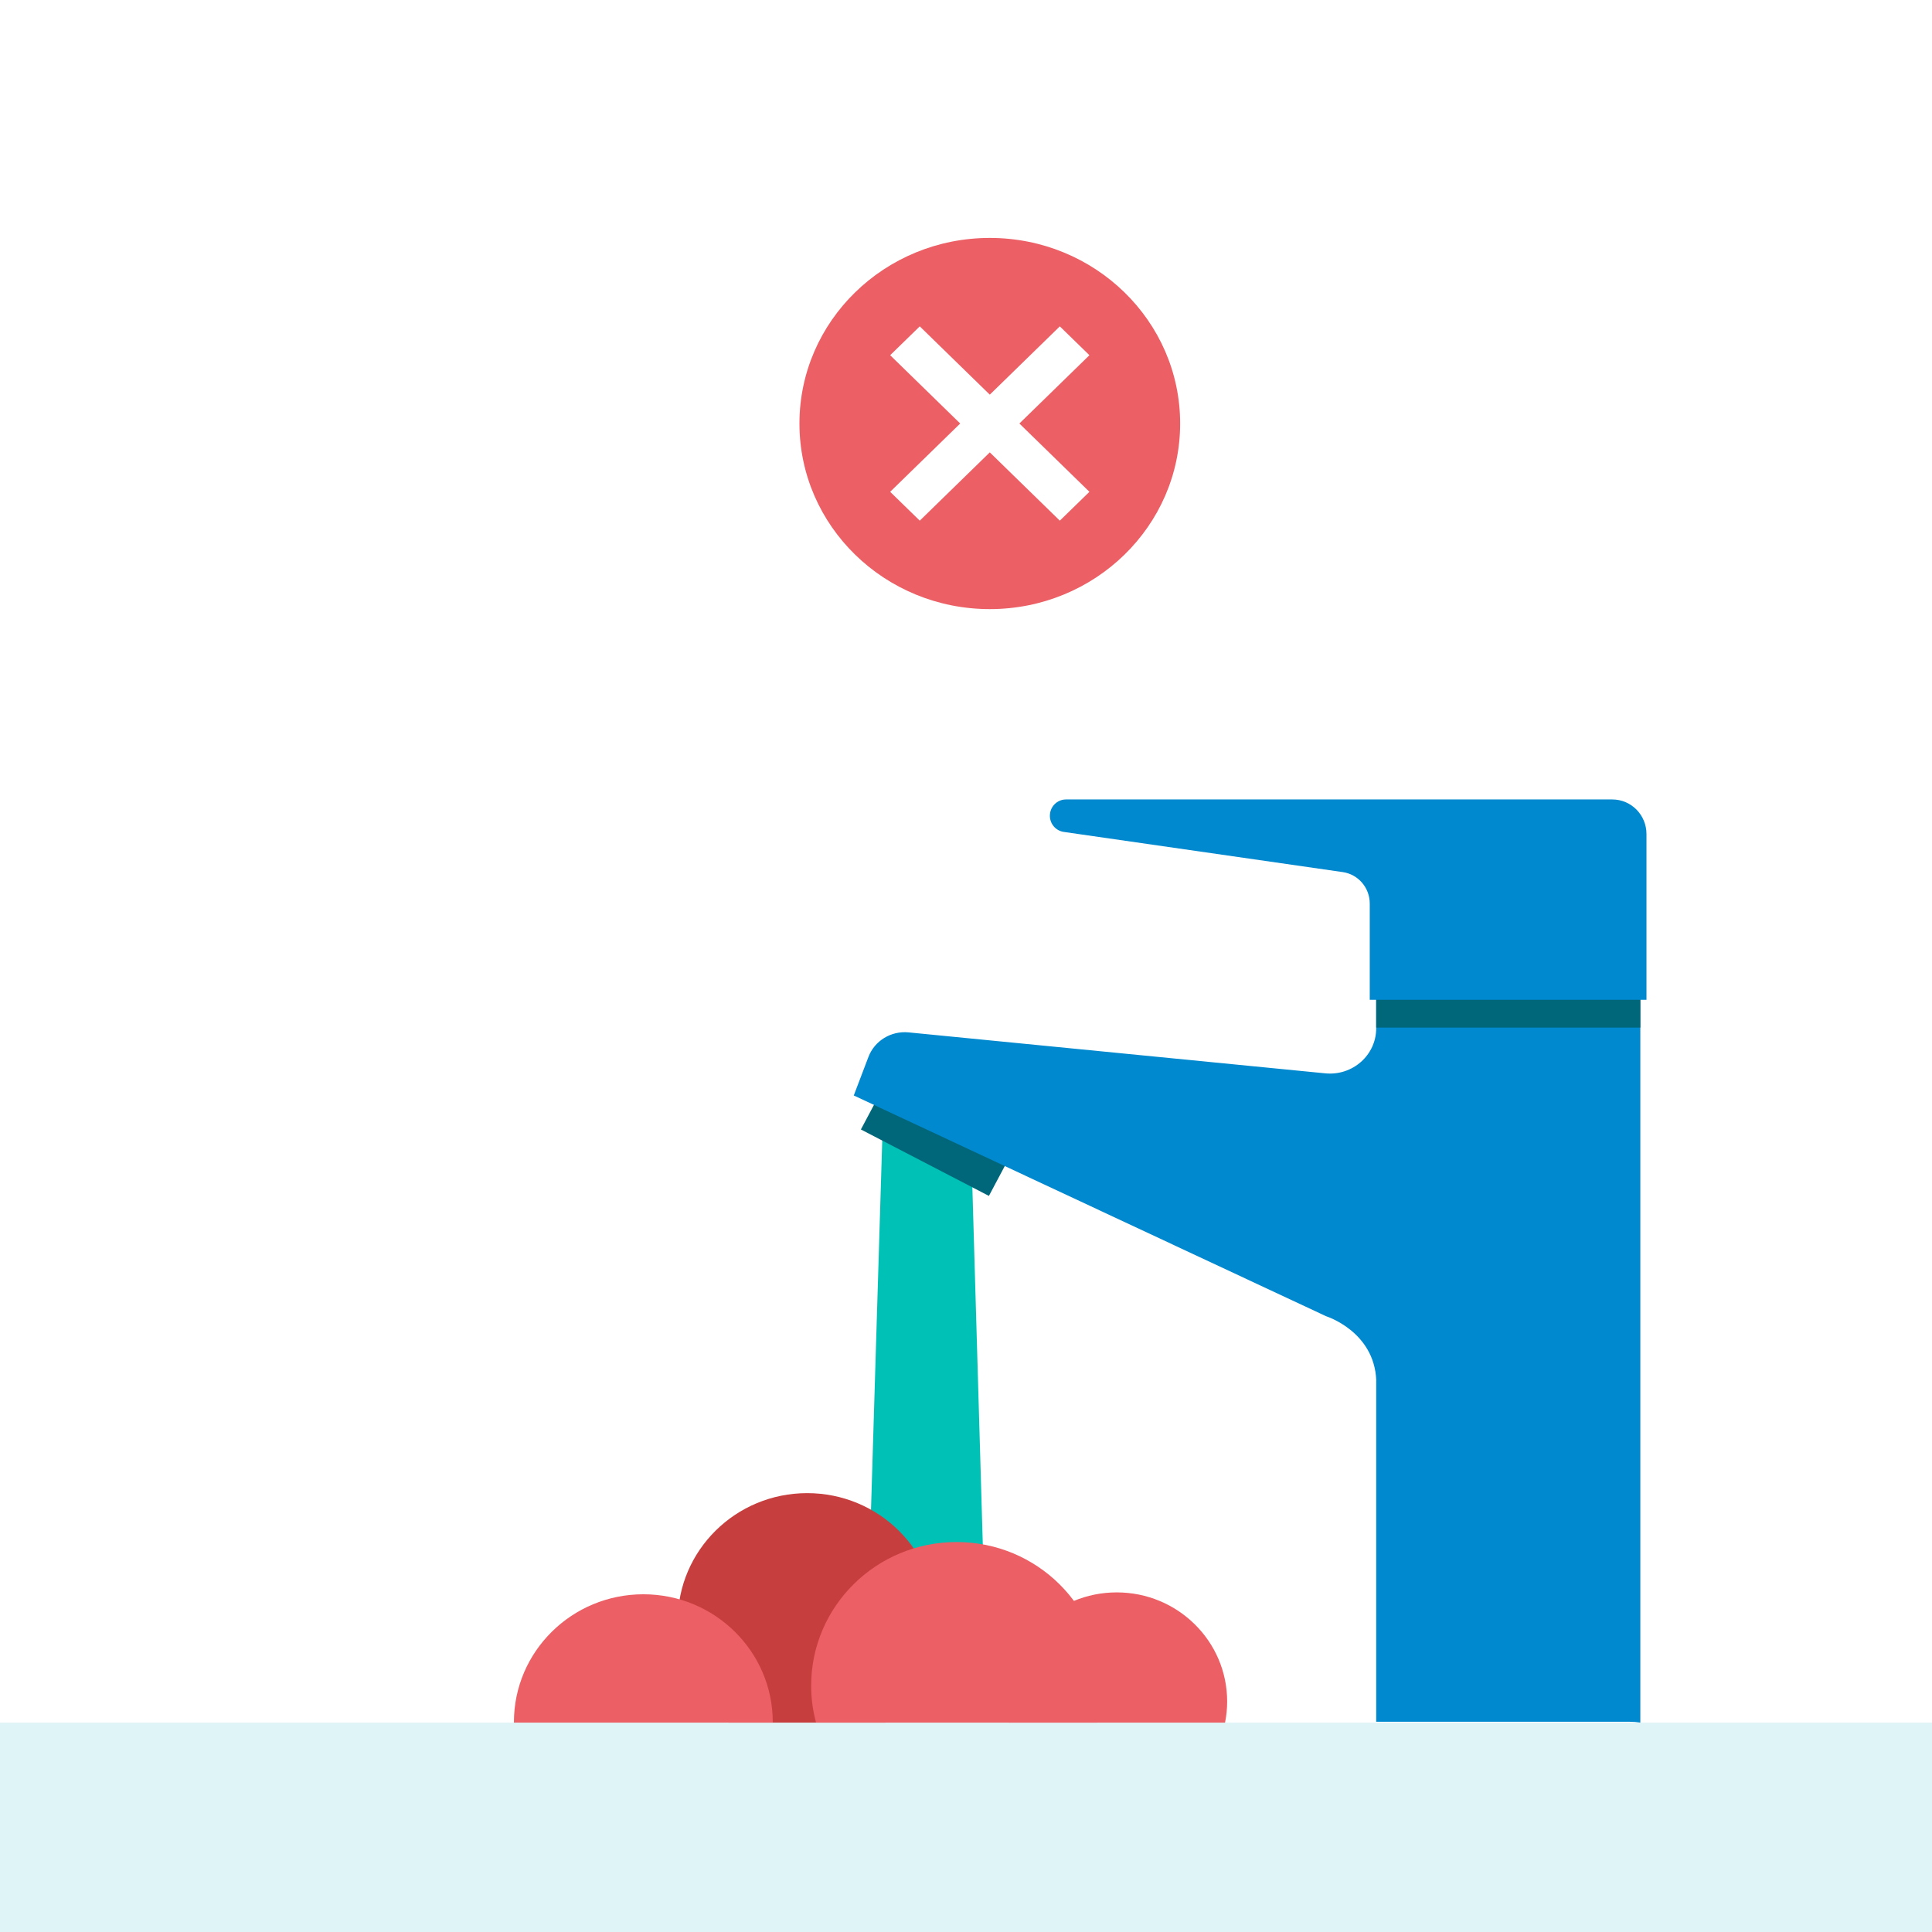
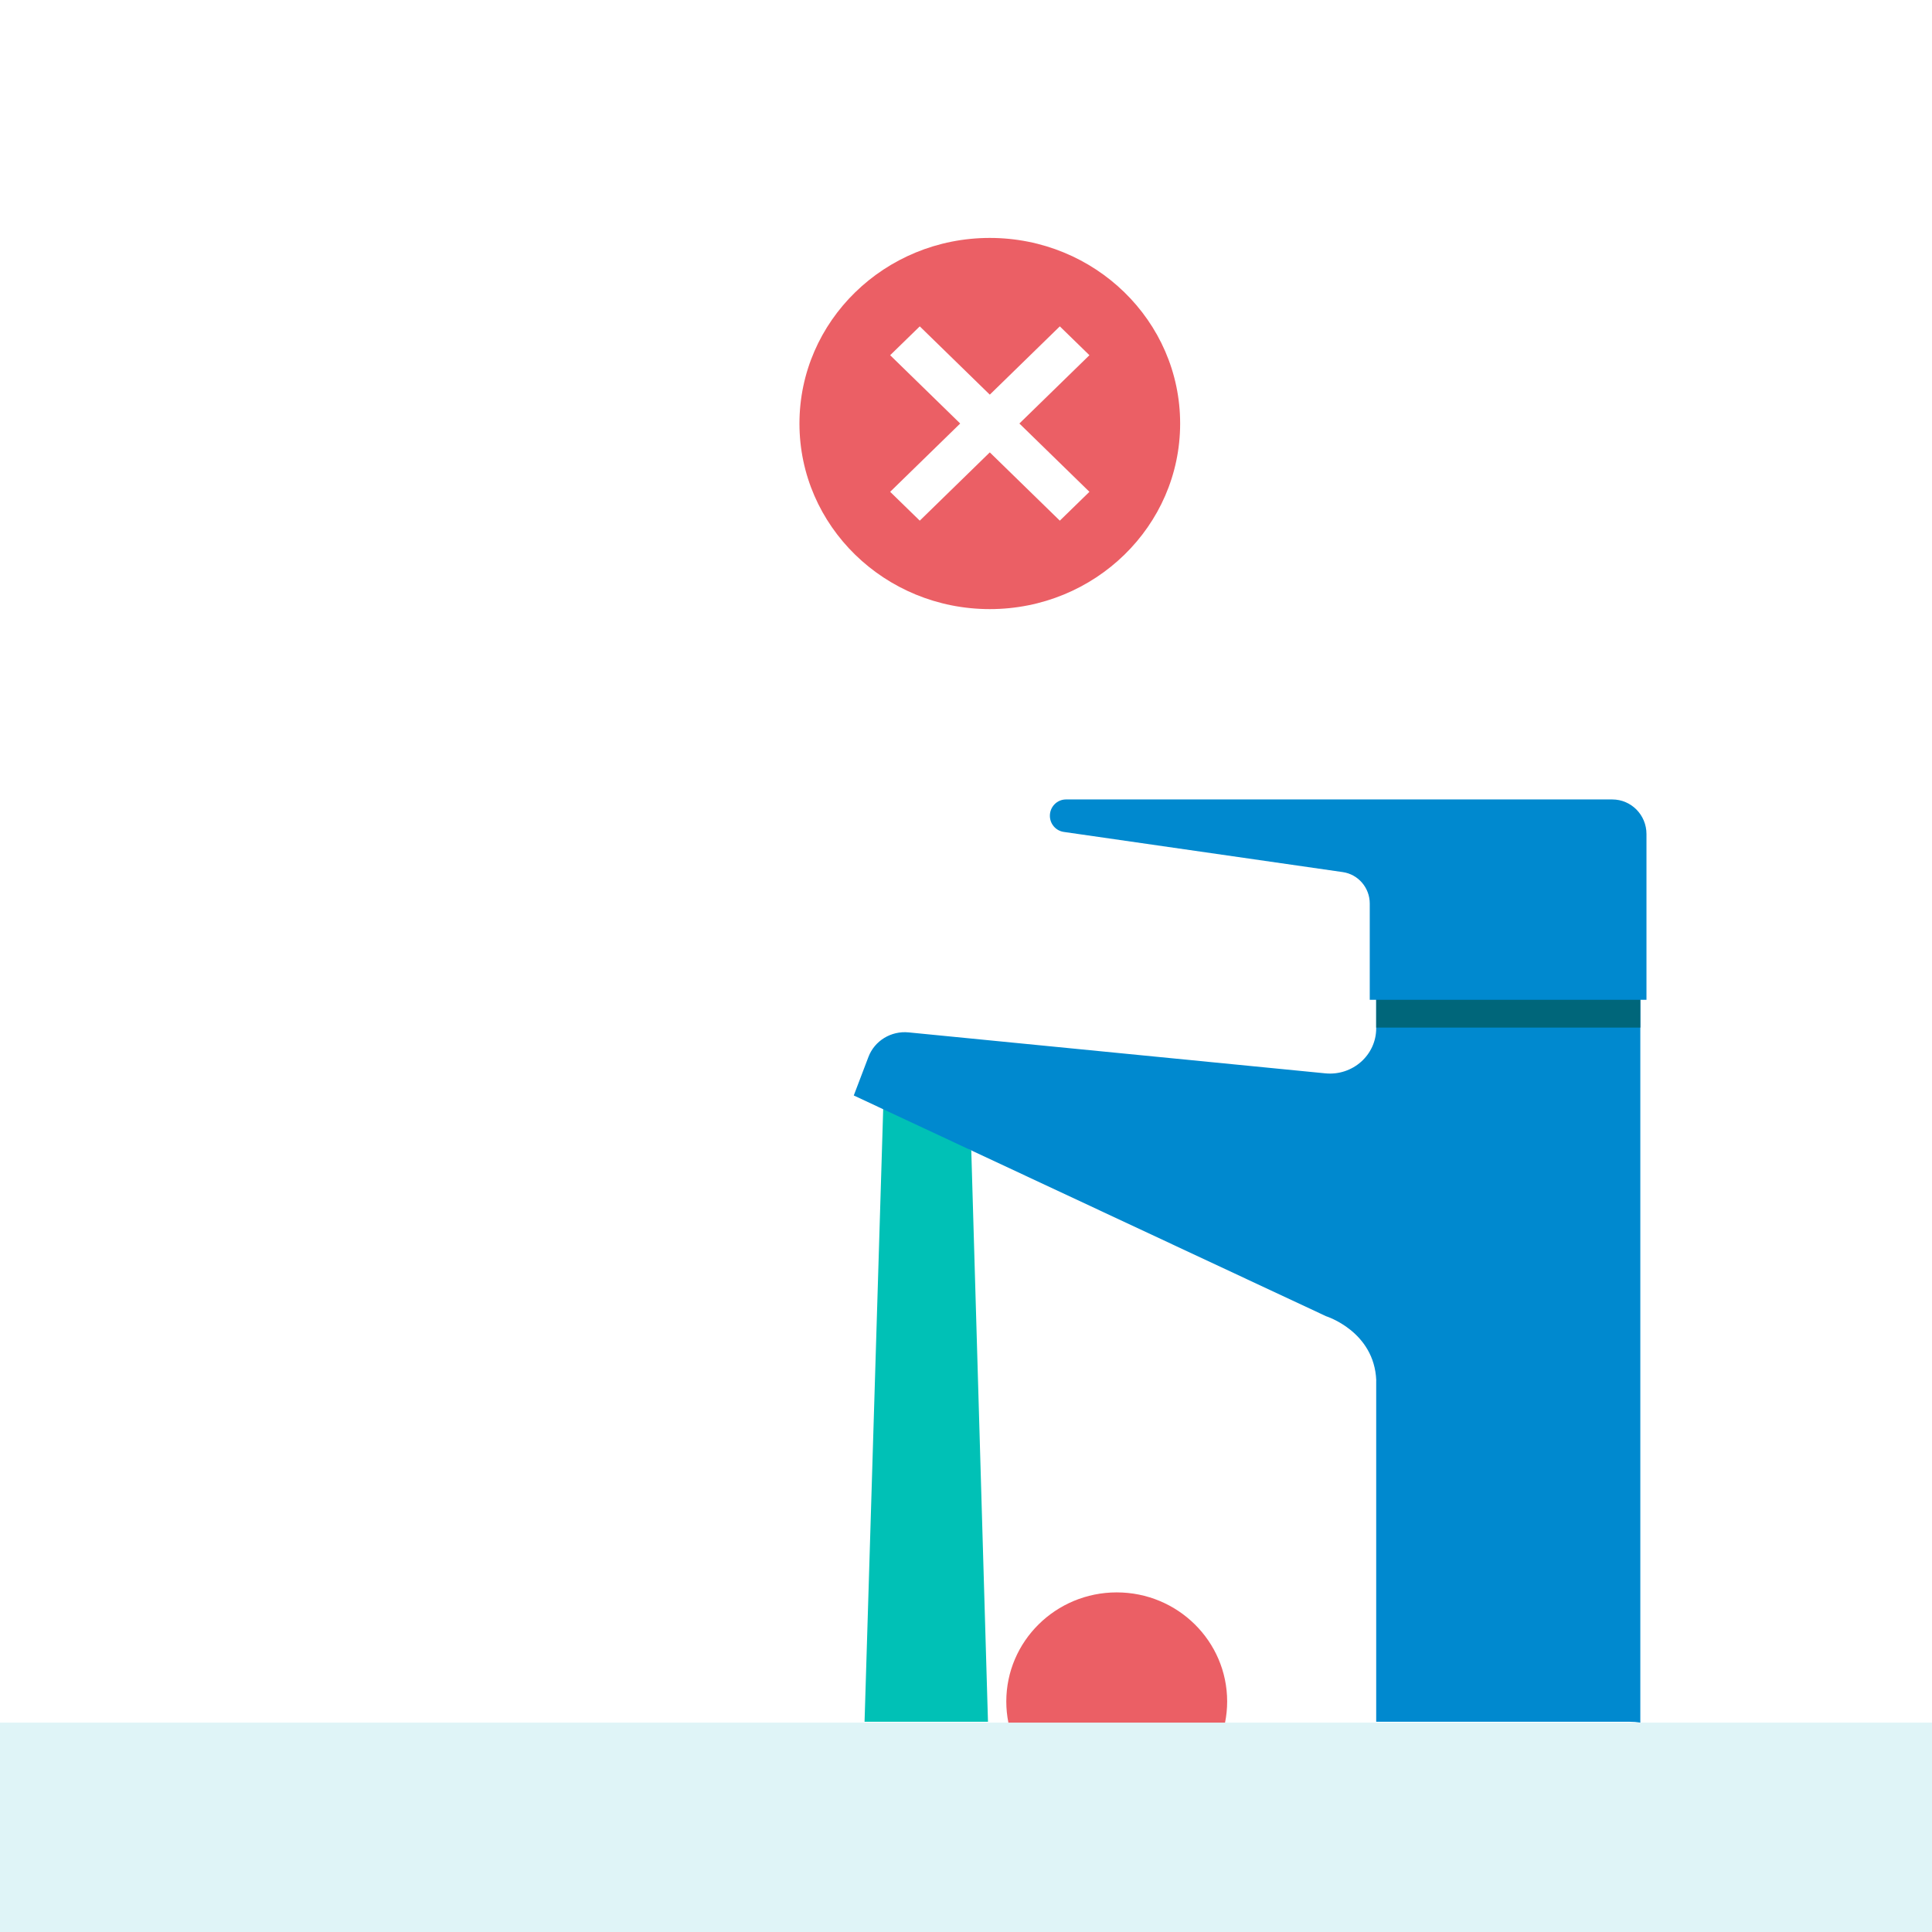
<svg xmlns="http://www.w3.org/2000/svg" width="132px" height="132px" viewBox="0 0 132 132" version="1.1">
  <title>Asset 2</title>
  <g id="Anasayfa" stroke="none" stroke-width="1" fill="none" fill-rule="evenodd">
    <g id="1.2-Homepege-Announcement-" transform="translate(-1150, -3094)" fill-rule="nonzero">
      <g id="Su-Tasarrufu-İçin-Neler-Yapabiliriz?" transform="translate(1, 3047)">
        <g id="Asset-2" transform="translate(1149, 47)">
-           <rect id="Rectangle" fill="#FFFFFF" x="0" y="0" width="132" height="132" />
          <rect id="Rectangle" fill="#DFF4F7" x="0" y="117.695" width="132" height="14.305" />
          <g id="Group" transform="translate(35.113, 54.621)">
            <polygon id="Path" fill="#00C1B6" points="32.389 63.014 31.248 23.984 25.277 19.591 23.956 63.014" />
            <g transform="translate(23.219, 0)">
-               <polygon id="Path" fill="#00667A" points="0.487 22.548 9.233 27.087 10.804 24.13 2.058 19.591" />
              <path d="M35.694,39.693 L35.694,63.014 L52.993,63.014 C53.25,63.014 53.496,63.034 53.74,63.071 L53.74,13.028 L35.694,13.028 L35.694,15.637 C35.694,17.467 34.08,18.895 32.219,18.713 L3.749,15.915 C2.548,15.796 1.418,16.489 1.001,17.596 L0,20.225 L32.272,35.308 C32.272,35.308 35.564,36.339 35.698,39.69 L35.694,39.693 Z" id="Path" fill="#0089CF" />
              <rect id="Rectangle" fill="#00667A" x="35.694" y="13.031" width="18.046" height="2.556" />
              <path d="M13.399,1.114 C13.399,0.497 13.893,0 14.5,0 L51.825,0 C53.116,0 54.16,1.057 54.16,2.364 L54.16,13.688 L35.254,13.688 L35.254,7.114 C35.254,6.033 34.467,5.115 33.409,4.963 L14.346,2.218 C13.803,2.138 13.399,1.671 13.399,1.114 L13.399,1.114 L13.399,1.114 Z" id="Path" fill="#0089CF" />
            </g>
            <g transform="translate(0, 47.394)" id="Path">
-               <path d="M14.677,15.68 L25.401,15.68 C27.515,14.085 28.88,11.569 28.88,8.735 C28.88,3.912 24.92,0 20.037,0 C15.154,0 11.194,3.912 11.194,8.735 C11.194,11.566 12.559,14.082 14.673,15.68 L14.677,15.68 Z" fill="#C73E3E" />
              <g transform="translate(0, 3.341)" fill="#EB5F65">
-                 <path d="M17.685,12.338 C17.685,12.338 17.685,12.315 17.685,12.305 C17.685,7.482 13.726,3.57 8.843,3.57 C3.959,3.57 0,7.482 0,12.305 C0,12.315 0,12.328 0,12.338 L17.682,12.338 L17.685,12.338 Z" />
-                 <path d="M39.84,12.338 C40.057,11.533 40.174,10.687 40.174,9.816 C40.174,4.396 35.728,0 30.241,0 C24.754,0 20.307,4.396 20.307,9.816 C20.307,10.687 20.424,11.533 20.641,12.338 L39.84,12.338 Z" />
                <path d="M48.586,12.338 C48.68,11.871 48.73,11.39 48.73,10.896 C48.73,6.779 45.351,3.441 41.185,3.441 C37.019,3.441 33.64,6.779 33.64,10.896 C33.64,11.39 33.69,11.874 33.783,12.338 L48.59,12.338 L48.586,12.338 Z" />
              </g>
            </g>
          </g>
          <g id="Group" transform="translate(54.621, 16.256)">
            <ellipse id="Oval" fill="#EB5F65" cx="13.005" cy="12.68" rx="13.005" ry="12.68" />
            <g transform="translate(6.197, 6.042)" fill="#FFFFFF" id="Path">
              <polygon points="11.592 13.275 0 1.971 2.023 0 13.615 11.304" />
              <polygon points="2.023 13.275 0 11.304 11.592 0 13.615 1.971" />
            </g>
          </g>
        </g>
      </g>
    </g>
  </g>
</svg>